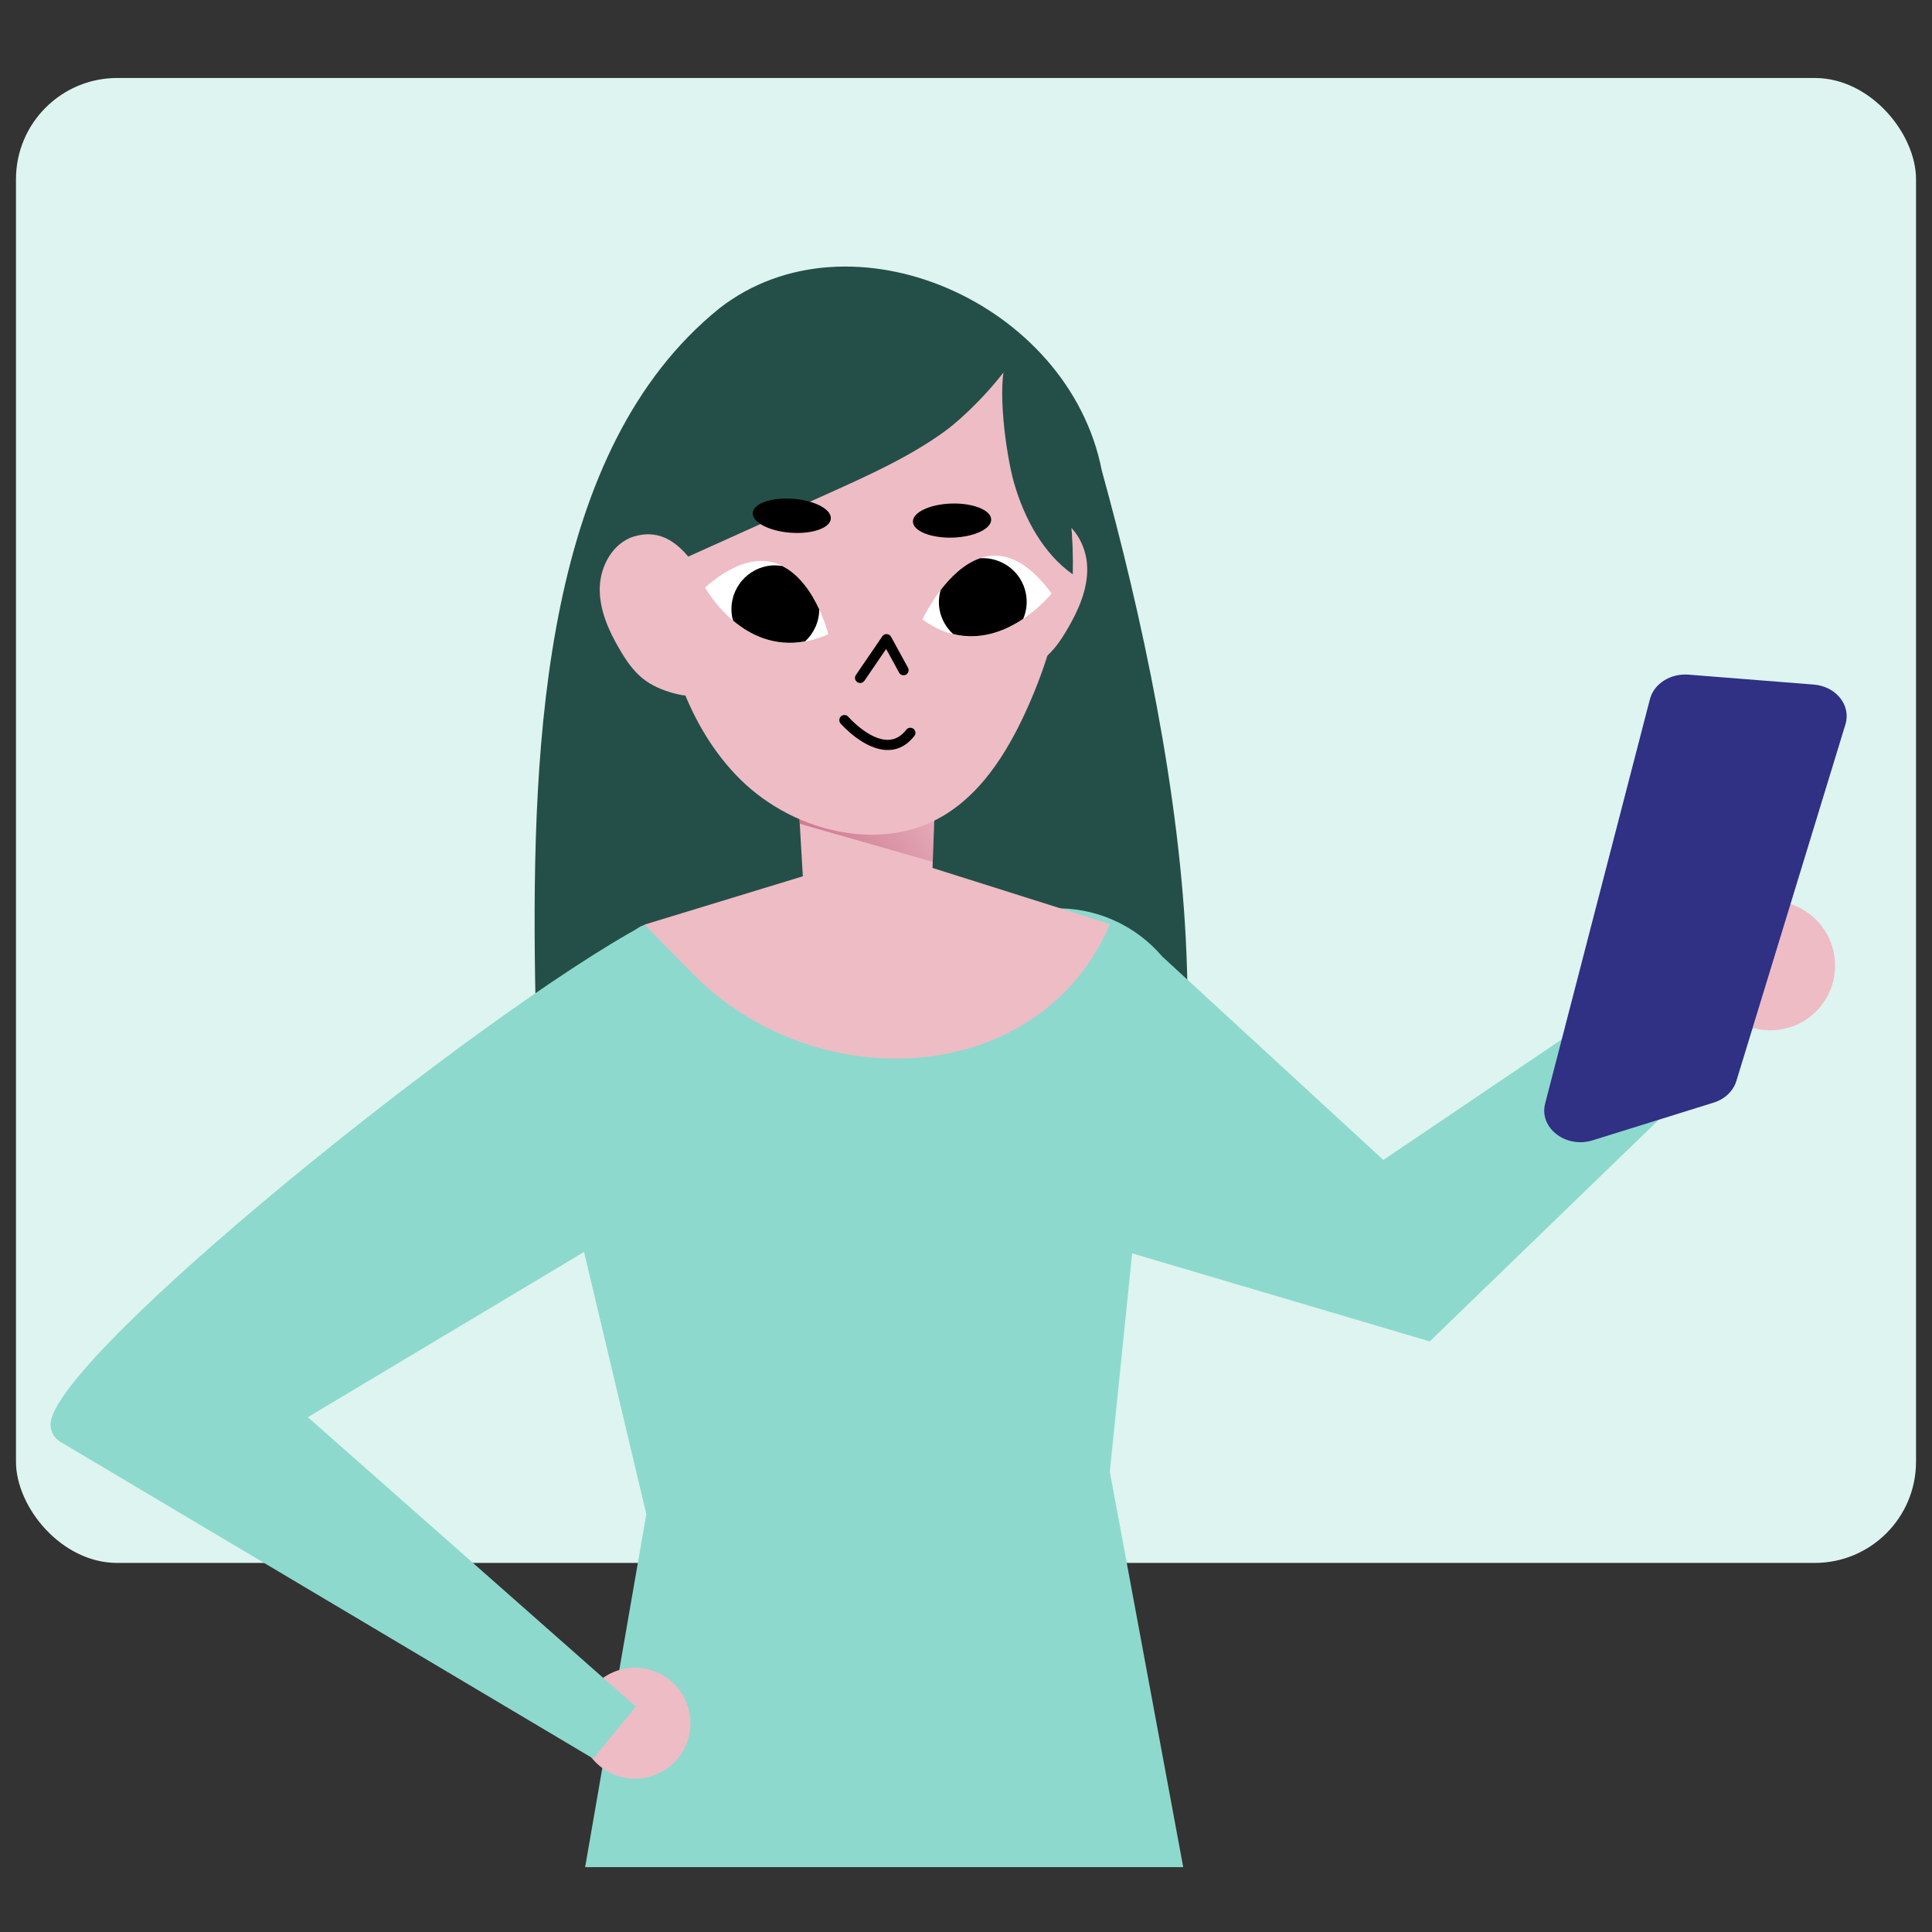
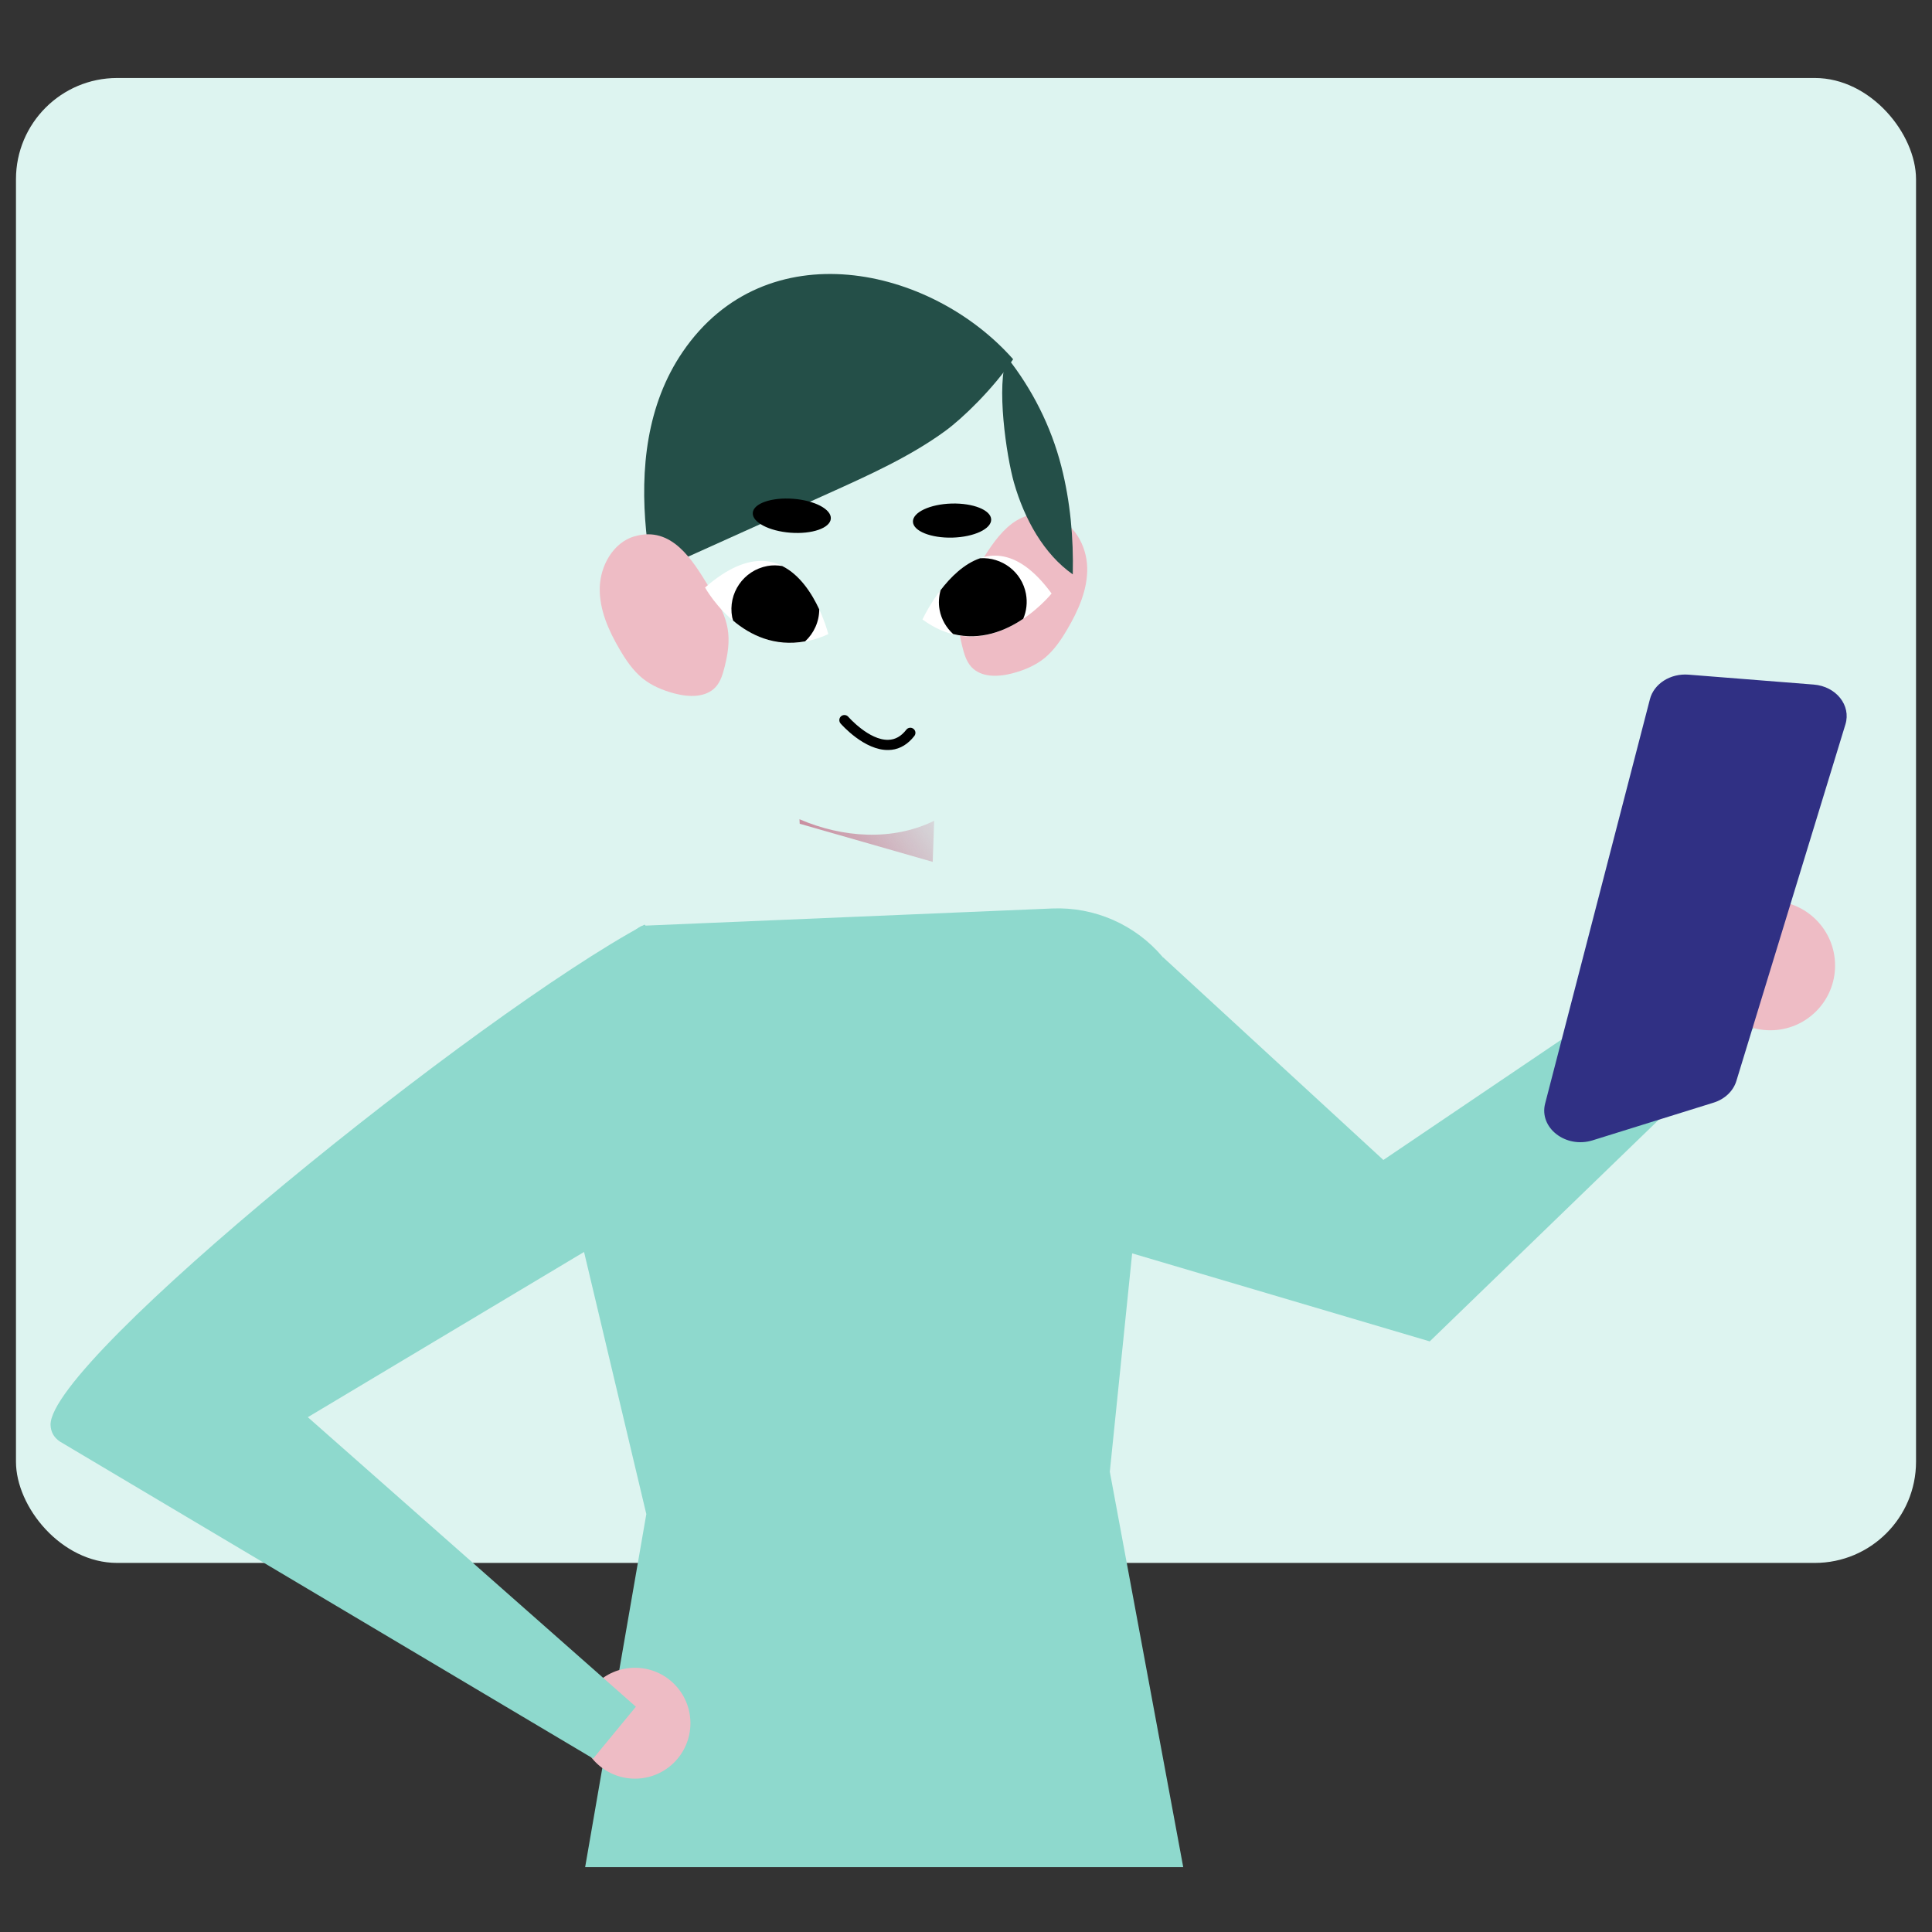
<svg xmlns="http://www.w3.org/2000/svg" id="Layer_1" data-name="Layer 1" viewBox="0 0 300 300">
  <rect x="0" y="0" width="300" height="300" fill="#333333" stroke="none" />
  <defs>
    <style>
      .cls-1 {
        fill: #eebcc5;
      }

      .cls-2 {
        fill: #ddf4f0;
      }

      .cls-3 {
        fill: #303084;
      }

      .cls-4 {
        fill: #fff;
      }

      .cls-5 {
        fill: url(#Nueva_muestra_de_degradado_5);
      }

      .cls-6 {
        fill: #8ed9cd;
      }

      .cls-7 {
        fill: #244f48;
      }
    </style>
    <linearGradient id="Nueva_muestra_de_degradado_5" data-name="Nueva muestra de degradado 5" x1="2891.88" y1="120.76" x2="2921.87" y2="141.82" gradientTransform="translate(3040.26) rotate(-180) scale(1 -1)" gradientUnits="userSpaceOnUse">
      <stop offset="0" stop-color="#b6567a" stop-opacity="0" />
      <stop offset="1" stop-color="#c45771" />
    </linearGradient>
  </defs>
  <rect class="cls-2" x="2.48" y="12.11" width="295.04" height="230.58" rx="15.72" ry="15.72" />
-   <path class="cls-7" d="M183.76,168.57c0,3.75-.33,7.33-.98,10.75h-85.76c-.73,0-1.47,0-2.16-.08-3.87-.12-7.62-.73-11.2-1.71-.16-7.86-.41-16.5-.57-25.54-.57-37.68,1.55-82.29,28.64-104.13,20.21-15.73,54.23-1.02,59.36,25.22,6.15,22.28,12.22,50.15,13.16,75.49.29,6.93.16,13.65-.49,20Z" />
  <path class="cls-6" d="M90.86,289.93l2.67-15.41.69-4.01,1.43-8.24.51-2.95,4.2-24.21-9.67-40.71-7.6-31.96s12.28-15.77,16.01-18.35c.23-.16.45-.28.59-.31.07-.02.12-.05.18-.05h.35s63.14-2.66,63.14-2.66c6.57-.28,12.9,2.49,17.15,7.5l-8.18,79.96,11.4,61.4h-92.88Z" />
  <circle class="cls-1" cx="98.6" cy="267.58" r="8.61" />
-   <path class="cls-1" d="M172.35,143.5c-10.79,25.32-45.51,27.28-64.82,7.66l-7.44-7.59,36.9-11.26s35.37,11.15,35.35,11.19Z" />
  <path class="cls-6" d="M9.28,223.83c-.94-.64-1.4-1.53-1.43-2.57-.2-10.12,66.53-63.88,92.25-77.69l2.59,3.4,16.36,30.47-71.25,42.62,50.94,44.96-6.63,8.05L9.28,223.83Z" />
  <polygon class="cls-6" points="172.35 193.6 180.52 148.57 214.81 180.12 268.55 143.79 281.12 151.09 222.01 208.29 172.35 193.6" />
-   <path class="cls-1" d="M146.22,96.12l-1.55,42.17c0,4.89-3.56,9.06-8.39,9.82h0c-5.52.87-10.68-2.97-11.41-8.52l-2.14-36.46,23.5-7.01Z" />
-   <path class="cls-1" d="M107.48,56.89c-5.49,9.26-6.45,20.56-5.55,31.29.98,11.66,4.28,23.66,12.33,32.14,8.05,8.49,21.74,12.35,31.89,6.54,6.05-3.46,10.01-9.66,12.95-15.98,5.85-12.57,8.57-27.1,4.74-40.43-7.02-24.44-40.93-39.57-56.36-13.57Z" />
  <path class="cls-1" d="M163.44,80.15c3.28.97,5.29,4.53,5.38,7.96.09,3.42-1.38,6.7-3.12,9.65-.96,1.64-2.05,3.24-3.52,4.44-1.43,1.16-3.18,1.88-4.96,2.35-2.19.58-4.84.68-6.38-.98-.81-.88-1.14-2.08-1.43-3.24-1.39-5.49-.23-7.88,2.47-12.33,2.49-4.08,5.74-9.56,11.55-7.84Z" />
  <path class="cls-7" d="M106.02,54.62c-5.63,8.24-6.61,18.29-5.69,27.83.15,1.52.36,3.04.62,4.55.28.57.56,1.15.79,1.74,8.99-4.05,17.99-8.11,26.98-12.16,6.29-2.84,12.65-5.71,18.07-9.67,2.67-1.95,7.33-6.43,10.53-11.13-12.83-14.52-38.39-20.06-51.3-1.16Z" />
  <path class="cls-7" d="M166.58,89.18c.13-5.64-.38-11.28-1.77-16.73-1.61-6.32-4.59-12.1-8.42-16.95-1.76,4.14-.11,15.36,1.06,19.45,1.63,5.69,4.64,11.08,9.12,14.23Z" />
  <path class="cls-1" d="M98.51,83.28c-3.28.97-5.29,4.53-5.38,7.96-.09,3.42,1.38,6.7,3.12,9.65.96,1.64,2.05,3.24,3.52,4.44,1.43,1.16,3.18,1.88,4.96,2.35,2.19.58,4.84.68,6.38-.98.81-.88,1.14-2.08,1.43-3.24,1.39-5.49.23-7.88-2.47-12.33-2.49-4.08-5.74-9.56-11.55-7.84Z" />
-   <path d="M133.46,106.05c-.12-.01-.24-.06-.35-.13-.36-.25-.46-.74-.21-1.1l4.11-6.02c.16-.23.42-.36.69-.34.27.02.52.17.66.41l2.63,4.81c.21.38.07.87-.31,1.08-.38.21-.87.07-1.07-.32l-2.01-3.67-3.38,4.95c-.17.25-.47.37-.75.34Z" />
  <path d="M138.45,116.43c1.36-.16,2.55-.89,3.53-2.15.27-.35.21-.84-.14-1.11-.35-.27-.84-.21-1.11.14-.8,1.03-1.71,1.54-2.79,1.57-2.99.09-6.19-3.54-6.22-3.58-.29-.33-.79-.36-1.12-.08-.33.29-.36.79-.08,1.12.15.17,3.72,4.23,7.46,4.12.16,0,.31-.02.46-.03Z" />
  <path class="cls-4" d="M128.62,98.47s-4.88-19.7-19.14-7.24c0,0,6.96,12.71,19.14,7.24Z" />
  <path class="cls-4" d="M143.24,96.19s8.89-19.3,20.05-4.03c0,0-9.43,11.79-20.05,4.03Z" />
  <path d="M153.91,80.66c-.04-1.46-2.8-2.56-6.15-2.47-3.36.1-6.04,1.36-6,2.82.04,1.46,2.8,2.56,6.15,2.47,3.36-.1,6.04-1.36,6-2.82Z" />
  <path d="M129.01,80.54c.11-1.46-2.52-2.84-5.86-3.09-3.35-.25-6.15.72-6.26,2.18-.11,1.46,2.52,2.84,5.86,3.09,3.35.25,6.15-.72,6.26-2.18Z" />
  <path d="M147.99,98.44c-1.04-.96-1.81-2.24-2.09-3.74-.2-1.06-.11-2.1.16-3.07,1.54-2.01,3.64-4.1,6.14-4.95,3.38-.2,6.47,2.11,7.11,5.53.25,1.36.08,2.69-.42,3.87-2.76,1.87-6.6,3.44-10.9,2.37Z" />
  <path d="M119.15,87.89c.79-.15,1.56-.12,2.31,0,2.76,1.37,4.62,4.29,5.75,6.73,0,1.92-.83,3.71-2.19,4.97-4.77.88-8.54-.99-11.17-3.21-.05-.18-.12-.35-.16-.54-.69-3.7,1.75-7.26,5.46-7.95Z" />
  <circle class="cls-1" cx="274.9" cy="149.93" r="10.05" />
  <path class="cls-3" d="M286.56,112.47l-16.94,55.39c-.48,1.56-1.8,2.82-3.54,3.36l-18.78,5.85c-4.17,1.3-8.35-1.94-7.37-5.72l16.27-62.78c.62-2.4,3.18-4.03,5.99-3.81l19.45,1.54c3.47.28,5.82,3.22,4.92,6.17Z" />
  <path class="cls-5" d="M124.14,127.21l.04.7,20.65,5.92.23-6.38c-6.44,3.17-14.2,2.66-20.92-.24Z" />
</svg>